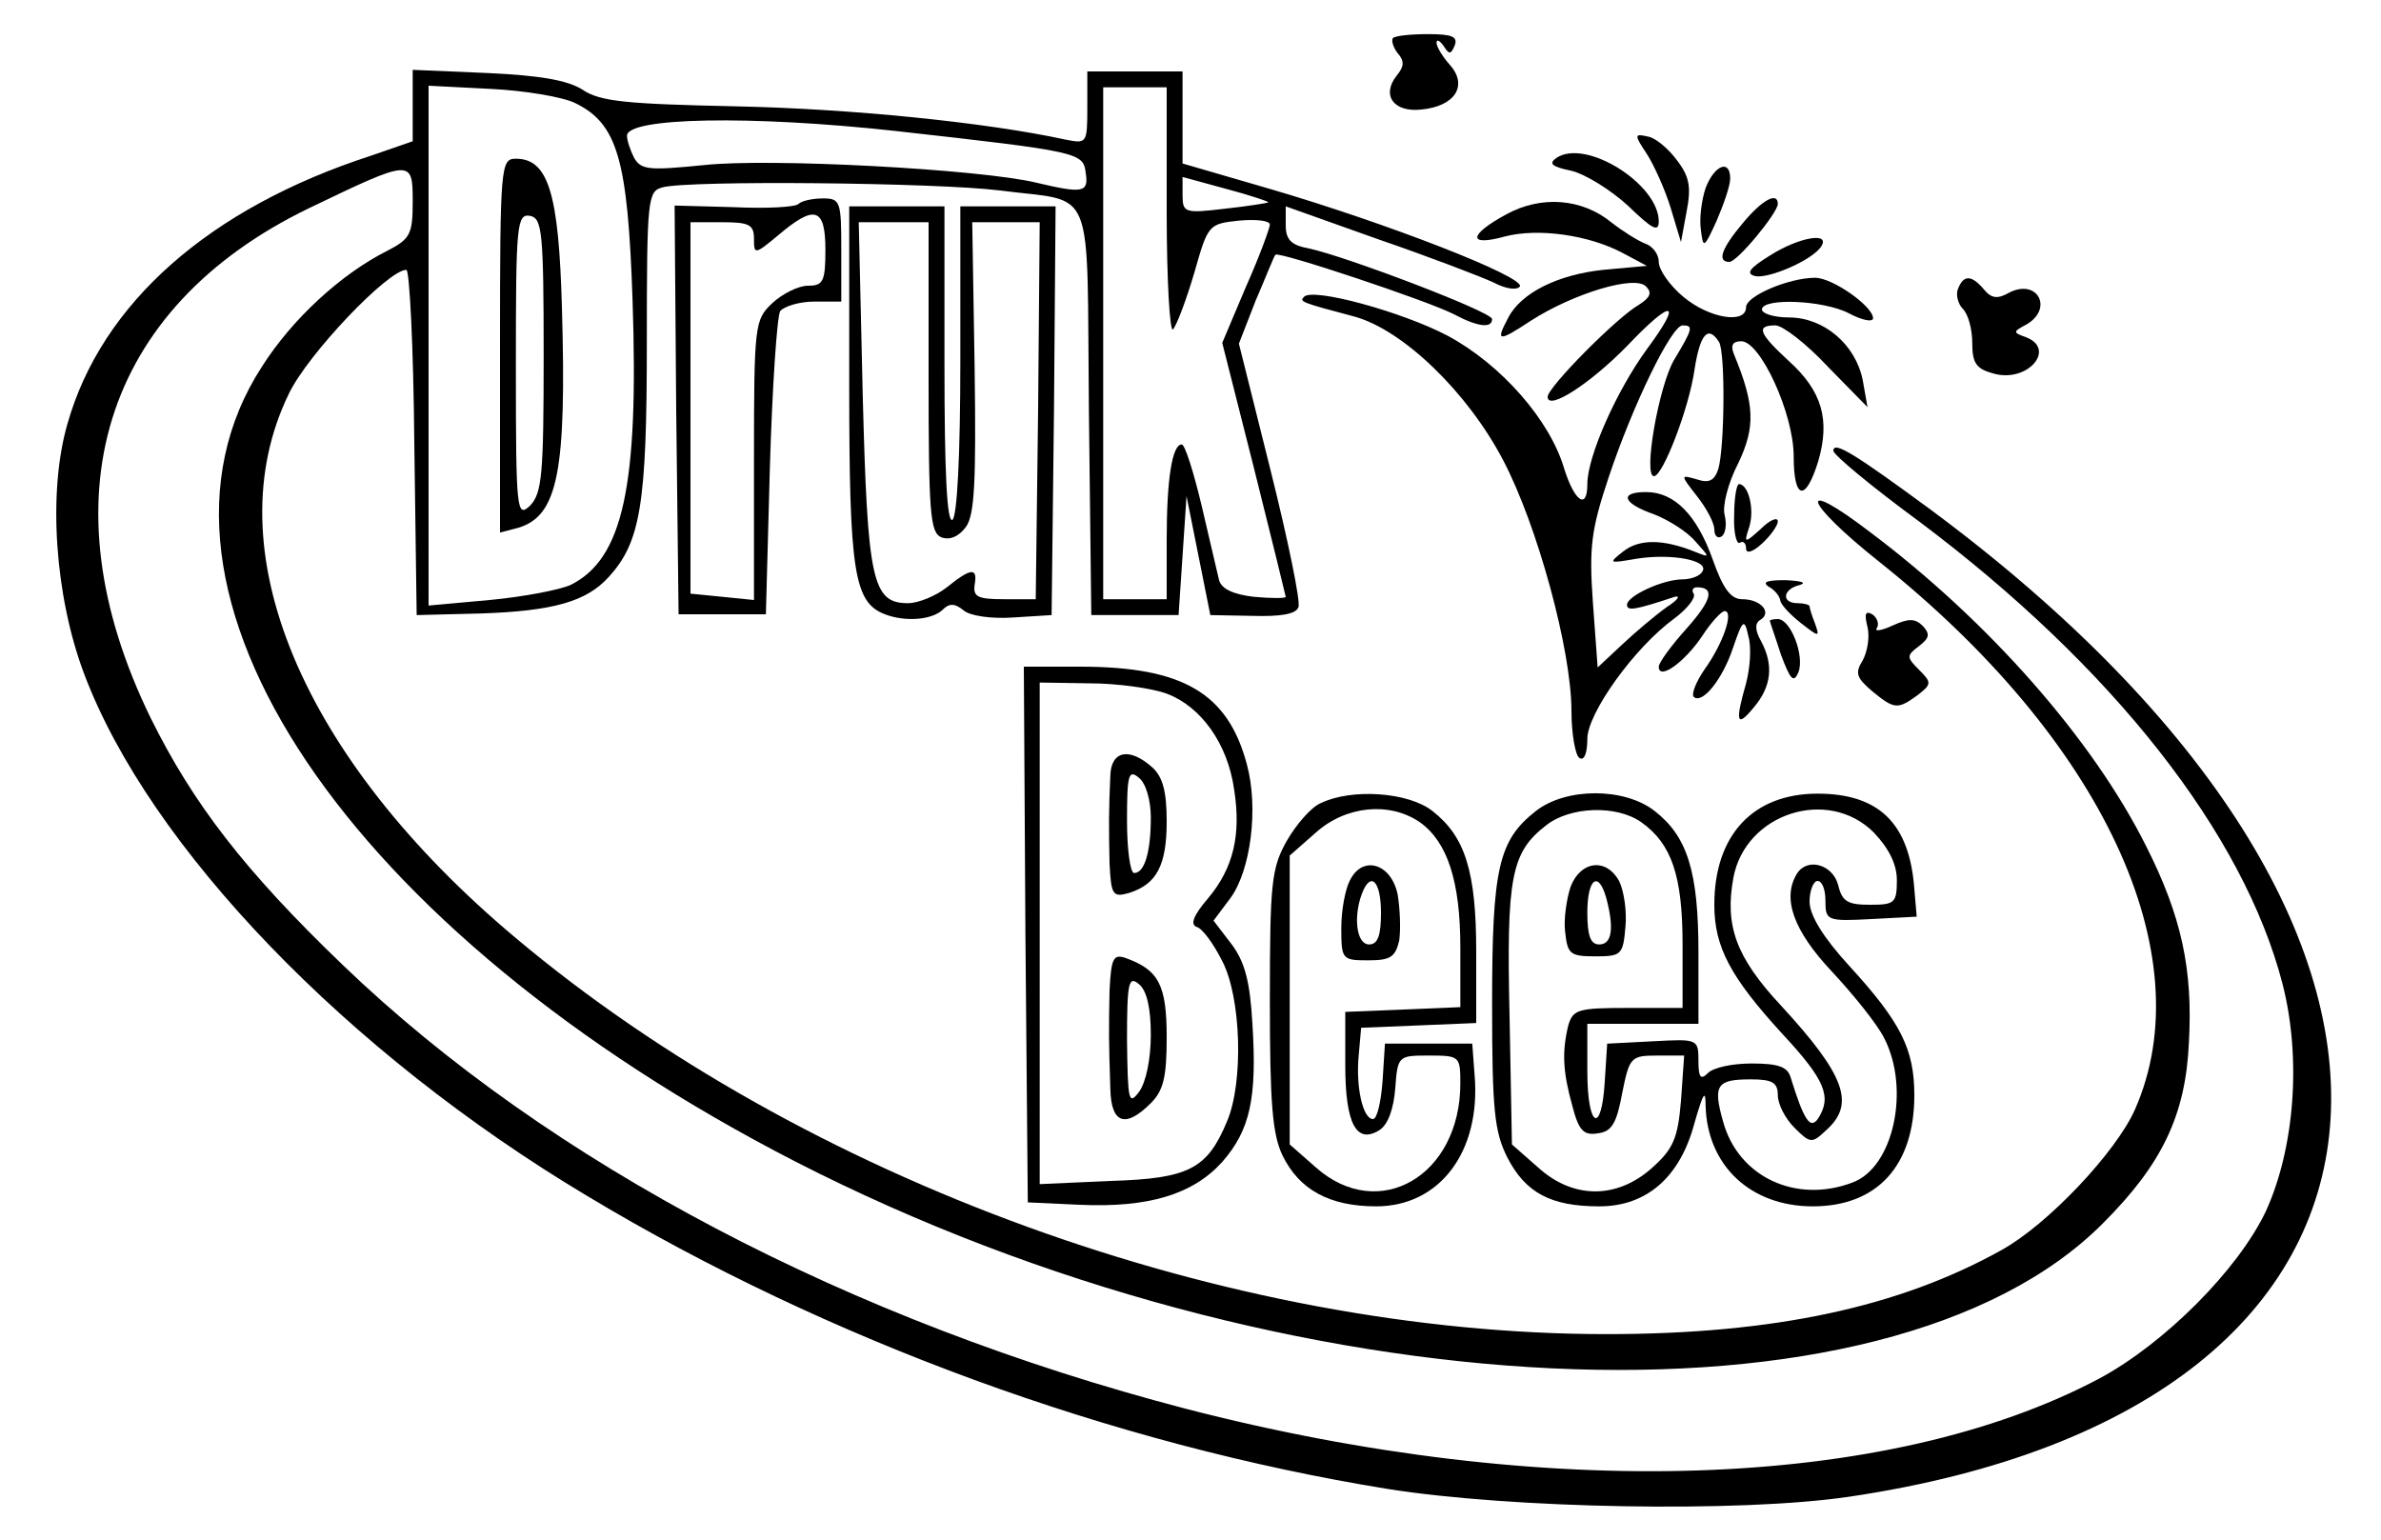
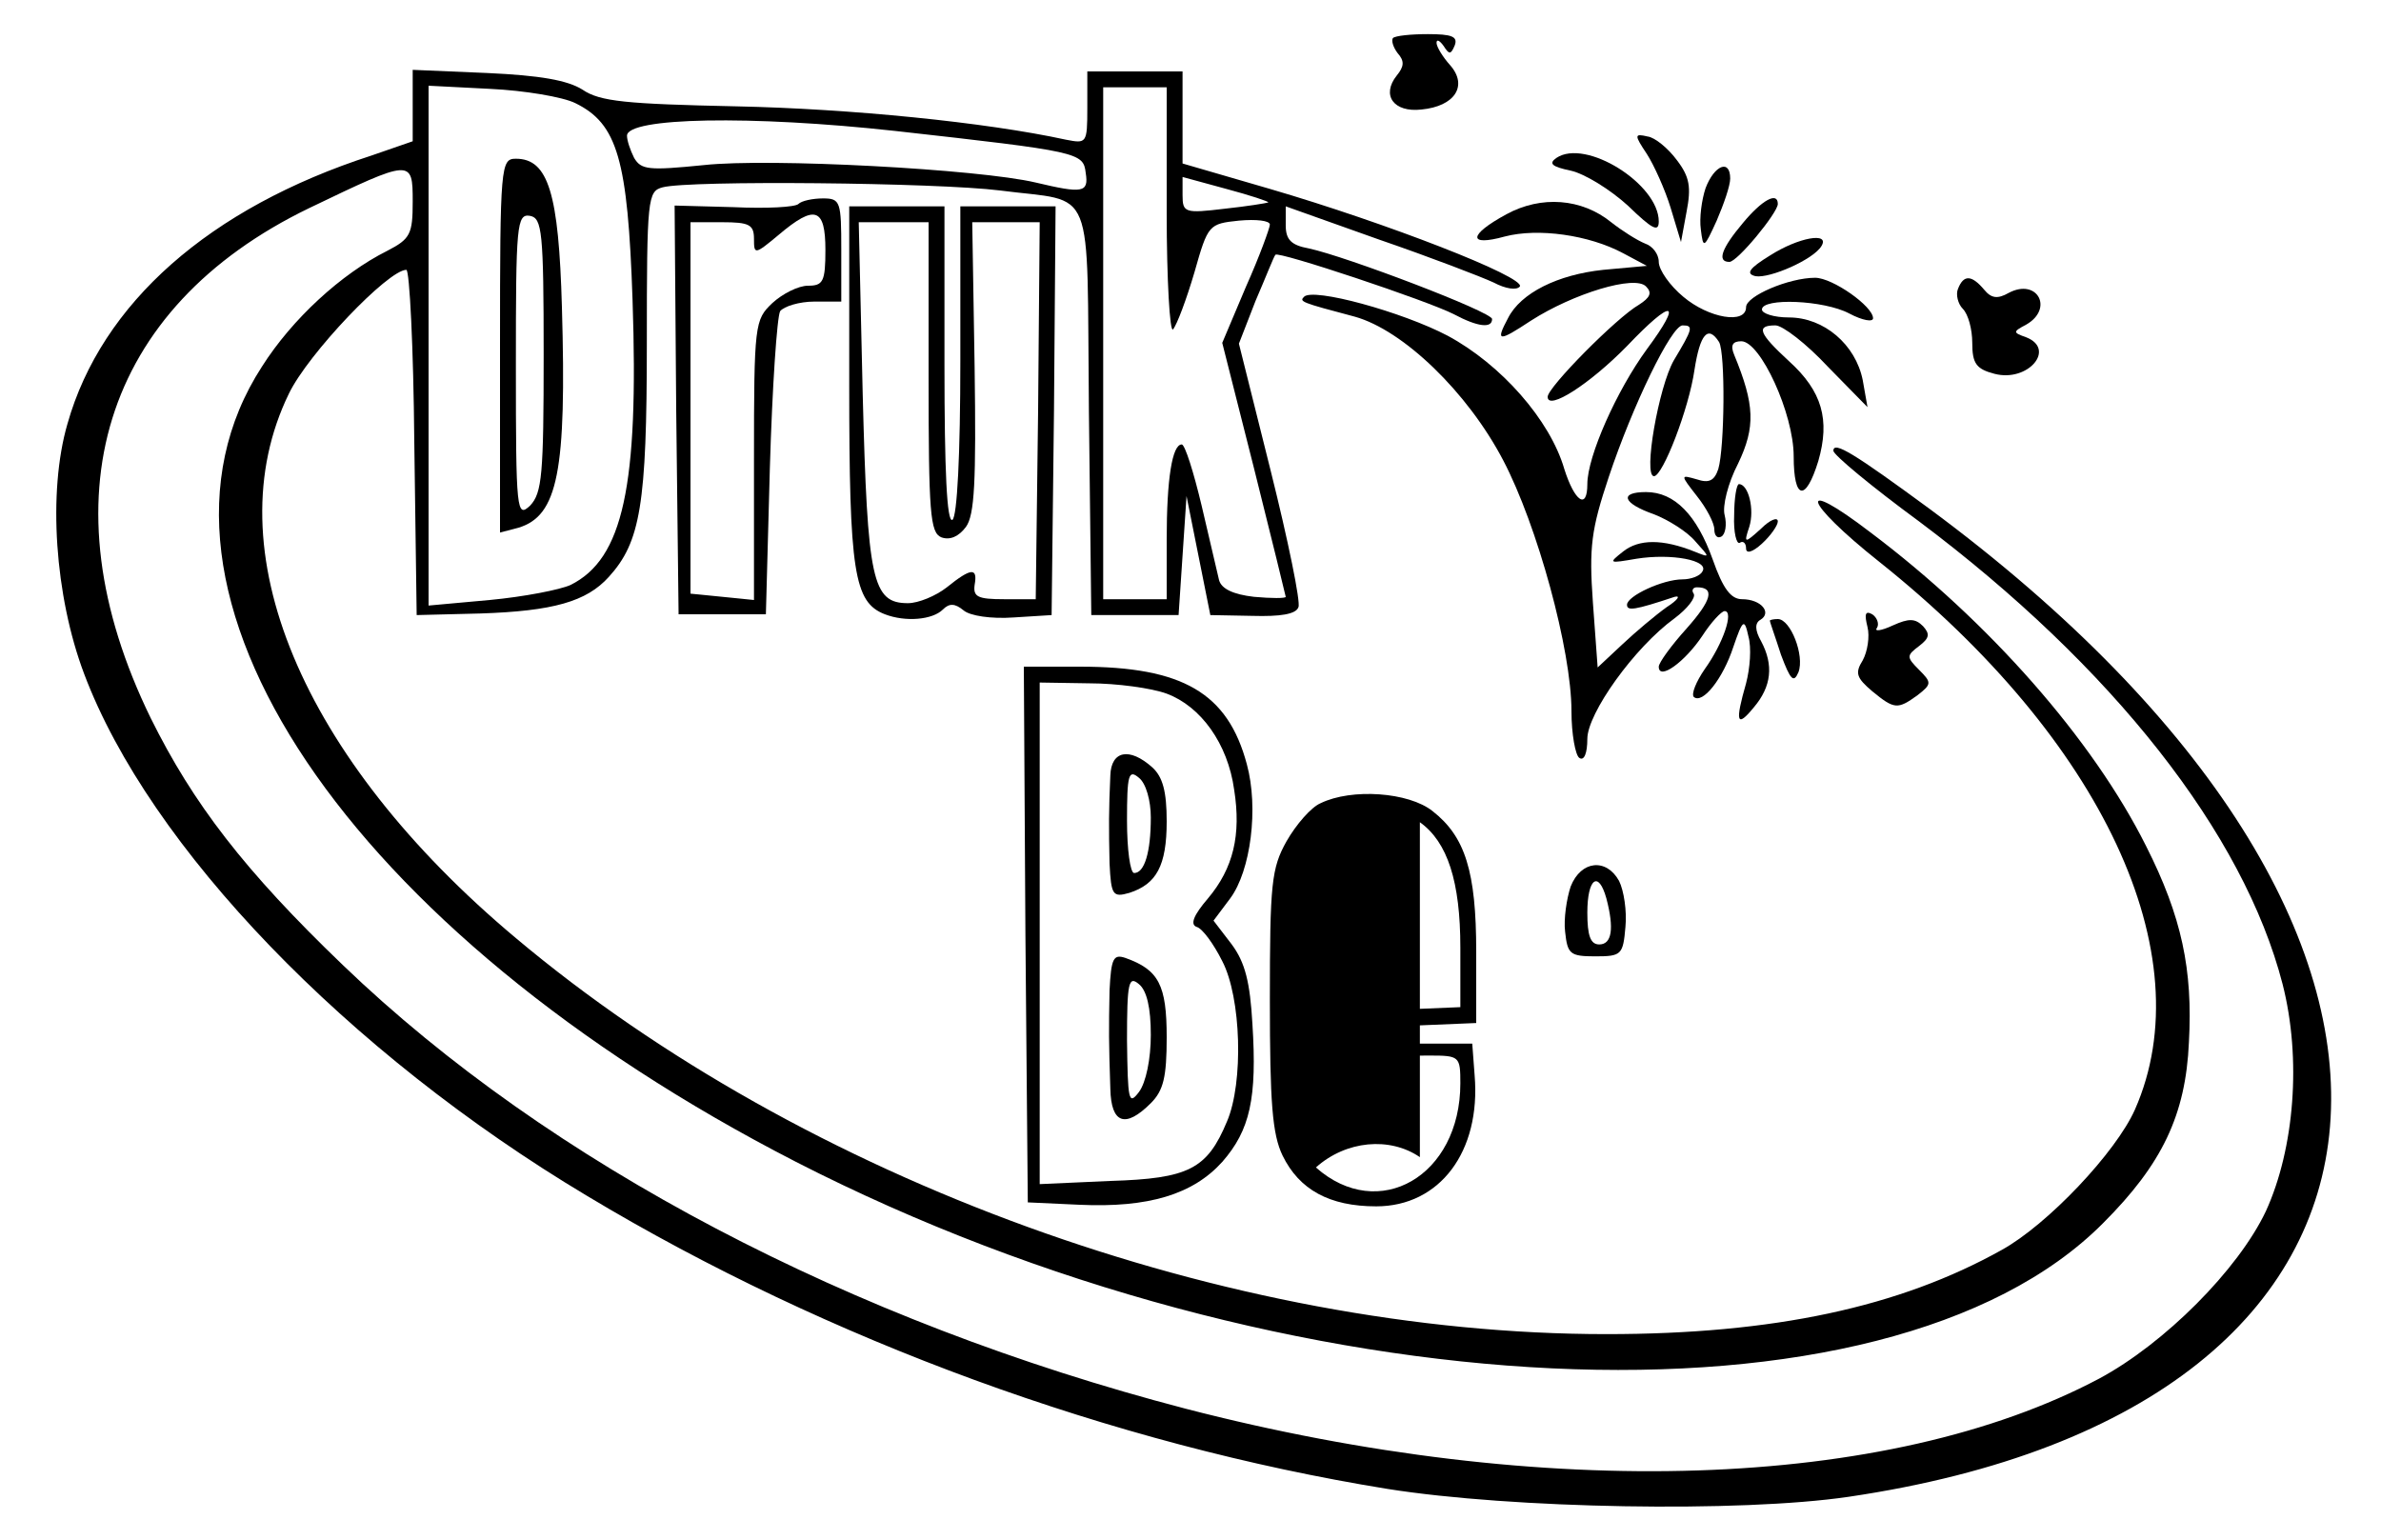
<svg xmlns="http://www.w3.org/2000/svg" version="1.0" width="300pt" height="194pt" viewBox="0 0 300 194" preserveAspectRatio="xMidYMid meet">
  <g transform="translate(0,194) scale(0.1,-0.1)" fill="#000000" stroke="none">
    <path d="M1755 1892 c-2 -3 0 -11 6 -19 9 -10 8 -17 -1 -28 -20 -25 -4 -47 31 -43 42 4 59 30 36 56 -9 10 -17 23 -17 28 0 5 4 3 9 -4 7 -11 9 -11 14 1 4 11 -4 14 -34 14 -21 0 -41 -2 -44 -5z" />
    <path d="M520 1807 l0 -45 -52 -18 c-204 -66 -340 -186 -383 -338 -25 -86 -16 -217 21 -315 82 -218 331 -477 634 -658 303 -182 662 -313 1008 -369 157 -25 445 -30 581 -10 767 113 817 716 102 1245 -94 69 -121 86 -121 73 0 -5 48 -45 108 -89 244 -183 409 -393 458 -583 24 -94 15 -207 -21 -286 -35 -74 -128 -167 -210 -211 -266 -141 -699 -155 -1151 -38 -422 110 -802 309 -1062 559 -124 119 -189 204 -242 311 -135 276 -61 517 200 643 129 62 130 62 130 8 0 -41 -3 -47 -32 -62 -58 -29 -120 -86 -158 -146 -182 -281 108 -712 673 -1002 617 -316 1374 -352 1647 -77 74 74 104 136 108 228 5 91 -9 158 -54 247 -67 134 -198 283 -347 395 -94 72 -86 40 11 -37 281 -224 408 -495 322 -690 -24 -54 -110 -145 -168 -177 -129 -72 -287 -106 -498 -106 -476 0 -1011 194 -1374 499 -271 227 -381 491 -286 686 24 50 125 156 148 156 4 0 9 -98 10 -217 l3 -218 80 2 c92 3 134 15 162 46 40 44 48 91 48 294 0 184 1 192 20 197 34 9 345 6 425 -4 122 -16 109 15 112 -278 l3 -257 55 0 55 0 5 75 5 75 15 -75 15 -75 53 -1 c35 -1 55 2 58 11 3 6 -13 84 -35 172 l-40 160 21 54 c13 30 23 56 25 58 3 5 192 -58 225 -75 30 -16 48 -18 48 -6 0 9 -184 79 -231 89 -22 4 -29 11 -29 29 l0 24 118 -42 c64 -22 129 -47 144 -54 15 -8 29 -10 33 -5 7 12 -168 80 -315 123 l-110 32 0 58 0 58 -60 0 -60 0 0 -46 c0 -45 -1 -45 -27 -40 -101 22 -272 39 -415 42 -139 3 -172 6 -194 21 -19 12 -54 18 -120 21 l-94 4 0 -45z m205 3 c53 -26 66 -71 72 -248 8 -235 -12 -326 -78 -359 -13 -6 -59 -15 -102 -19 l-77 -7 0 328 0 327 78 -4 c42 -2 91 -10 107 -18z m745 -137 c0 -86 4 -153 8 -148 5 6 17 38 27 72 17 60 18 61 56 65 22 2 39 0 39 -5 0 -4 -13 -40 -30 -78 l-30 -71 40 -158 c22 -88 40 -161 40 -162 0 -2 -18 -2 -40 0 -26 3 -41 10 -44 21 -2 9 -12 51 -22 94 -10 42 -21 77 -25 77 -12 0 -19 -43 -19 -120 l0 -75 -40 0 -40 0 0 323 0 322 40 0 40 0 0 -157z m-342 102 c232 -26 237 -27 240 -53 4 -25 -4 -26 -63 -12 -72 17 -336 31 -418 22 -70 -7 -79 -6 -88 9 -5 10 -9 22 -9 28 0 23 156 26 338 6z m470 -90 c-2 -1 -27 -5 -55 -8 -50 -6 -53 -5 -53 17 l0 23 55 -15 c30 -8 54 -16 53 -17z" />
    <path d="M630 1504 l0 -235 23 6 c50 15 61 71 55 278 -4 143 -17 187 -58 187 -19 0 -20 -8 -20 -236z m55 -11 c0 -151 -2 -174 -17 -190 -17 -16 -18 -8 -18 176 0 178 1 192 18 189 15 -3 17 -20 17 -175z" />
    <path d="M2075 1746 c9 -14 23 -45 30 -68 l13 -43 7 38 c6 31 4 44 -12 65 -11 15 -28 29 -37 30 -17 4 -17 2 -1 -22z" />
    <path d="M1961 1741 c-10 -7 -6 -11 18 -16 18 -4 50 -24 72 -44 31 -30 39 -34 39 -20 0 47 -92 105 -129 80z" />
    <path d="M2149 1703 c-5 -15 -8 -38 -6 -52 3 -25 4 -24 20 11 9 21 17 44 17 53 0 25 -20 17 -31 -12z" />
    <path d="M1006 1683 c-4 -4 -40 -6 -82 -4 l-74 2 2 -257 3 -258 55 0 55 0 5 184 c3 102 9 191 13 198 5 6 24 12 43 12 l34 0 0 65 c0 61 -1 65 -23 65 -13 0 -27 -3 -31 -7z m34 -58 c0 -40 -3 -45 -22 -45 -12 0 -32 -10 -45 -22 -22 -21 -23 -26 -23 -198 l0 -176 -40 4 -40 4 0 234 0 234 40 0 c34 0 40 -3 40 -21 0 -20 1 -20 31 5 46 39 59 34 59 -19z" />
    <path d="M1898 1670 c-48 -26 -49 -41 -2 -28 42 11 106 2 149 -21 l30 -16 -55 -5 c-57 -6 -104 -29 -120 -61 -16 -30 -12 -30 29 -3 53 34 131 58 145 43 8 -8 5 -14 -9 -23 -28 -16 -115 -104 -115 -116 0 -18 53 16 100 64 58 61 71 58 25 -4 -38 -52 -75 -135 -75 -170 0 -33 -16 -22 -29 19 -18 62 -80 132 -147 168 -57 30 -170 61 -181 49 -6 -6 -4 -7 64 -25 61 -17 142 -95 187 -181 43 -82 86 -239 86 -316 0 -29 5 -56 10 -59 6 -4 10 6 10 24 0 32 59 115 110 152 16 12 27 26 24 31 -3 4 -1 8 4 8 23 0 19 -16 -13 -52 -19 -21 -35 -43 -35 -48 0 -18 33 6 55 39 11 17 24 31 28 31 12 0 -2 -41 -25 -73 -11 -16 -17 -31 -14 -35 11 -10 37 23 50 63 12 35 14 36 19 13 4 -14 2 -40 -3 -59 -14 -49 -12 -57 10 -30 22 26 25 53 9 83 -8 14 -8 23 -1 27 15 9 1 26 -23 26 -14 0 -24 13 -37 50 -20 56 -48 85 -84 85 -34 0 -30 -14 10 -28 18 -7 42 -22 52 -34 19 -21 19 -21 -1 -13 -40 16 -70 16 -90 0 -19 -15 -18 -15 17 -9 44 7 92 -2 83 -16 -3 -6 -15 -10 -25 -10 -25 0 -70 -21 -70 -32 0 -8 9 -7 60 10 8 2 4 -4 -10 -13 -14 -10 -39 -31 -56 -47 l-31 -29 -6 82 c-5 70 -2 92 20 158 30 90 79 191 93 191 14 0 13 -4 -11 -44 -19 -33 -39 -146 -25 -146 11 0 44 85 51 134 7 45 17 57 31 35 8 -14 7 -133 -1 -160 -5 -15 -12 -18 -27 -13 -21 6 -21 6 0 -21 12 -15 22 -34 22 -42 0 -8 4 -12 9 -9 5 3 7 15 4 27 -3 11 4 40 17 65 22 46 21 74 -5 137 -5 12 -2 17 9 17 24 0 66 -91 66 -145 0 -55 15 -58 31 -6 15 52 5 88 -37 126 -38 35 -42 45 -17 45 9 0 39 -23 66 -52 l50 -51 -6 34 c-9 45 -49 79 -93 79 -19 0 -34 5 -34 10 0 15 78 12 110 -5 17 -9 30 -11 30 -6 0 15 -51 51 -73 51 -33 0 -87 -23 -87 -37 0 -22 -47 -14 -79 13 -17 14 -31 34 -31 44 0 10 -8 20 -17 23 -10 4 -29 16 -43 27 -37 30 -88 34 -132 10z" />
    <path d="M2196 1659 c-27 -32 -33 -49 -17 -49 10 0 61 62 61 73 0 16 -20 5 -44 -24z" />
    <path d="M1070 1455 c0 -236 6 -274 45 -289 26 -10 60 -7 73 6 8 8 15 8 26 -1 8 -7 35 -11 63 -9 l48 3 3 258 2 257 -60 0 -60 0 0 -194 c0 -119 -4 -197 -10 -201 -7 -4 -10 63 -10 194 l0 201 -60 0 -60 0 0 -225z m100 10 c0 -172 2 -196 16 -202 11 -4 22 1 31 13 11 15 13 57 11 201 l-3 183 43 0 42 0 -2 -237 -3 -238 -40 0 c-33 0 -39 3 -37 18 4 22 -4 22 -35 -3 -14 -11 -36 -20 -49 -20 -45 0 -51 28 -57 263 l-5 217 44 0 44 0 0 -195z" />
    <path d="M2230 1618 c-26 -16 -31 -23 -18 -26 18 -3 73 21 83 38 11 18 -29 11 -65 -12z" />
    <path d="M2467 1576 c-3 -7 0 -19 6 -25 7 -7 12 -26 12 -43 0 -26 5 -33 28 -39 42 -11 78 31 40 46 -17 6 -17 7 0 16 35 20 14 59 -22 40 -14 -8 -22 -7 -31 4 -16 19 -26 19 -33 1z" />
    <path d="M2185 1291 c-1 -22 3 -37 7 -35 4 3 8 0 8 -7 0 -7 8 -5 20 6 11 10 20 23 20 28 0 6 -10 2 -21 -9 -21 -19 -22 -19 -15 2 7 22 -1 54 -13 54 -3 0 -6 -18 -6 -39z" />
-     <path d="M2228 1201 c8 -4 14 -12 15 -17 0 -5 12 -18 26 -29 23 -18 24 -18 18 -1 -4 10 -7 20 -7 22 0 2 -7 4 -15 4 -21 0 -19 18 3 23 9 3 1 5 -18 6 -23 0 -30 -2 -22 -8z" />
    <path d="M2353 1150 c3 -12 0 -31 -6 -42 -10 -16 -8 -22 12 -39 28 -23 32 -23 57 -5 18 14 18 16 2 32 -16 16 -16 18 0 30 13 10 14 15 5 25 -10 10 -18 10 -38 1 -15 -7 -24 -8 -20 -3 3 5 0 13 -6 17 -9 5 -10 0 -6 -16z" />
    <path d="M2230 1158 c0 -2 7 -21 14 -43 12 -32 16 -36 22 -22 8 21 -10 67 -26 67 -5 0 -10 -1 -10 -2z" />
    <path d="M1292 763 l3 -338 65 -3 c87 -4 143 13 180 54 35 40 44 80 38 174 -3 52 -9 77 -26 100 l-23 30 21 28 c26 35 36 114 21 169 -24 90 -81 123 -210 123 l-71 0 2 -337z m178 303 c43 -16 77 -63 85 -121 9 -57 -1 -99 -33 -137 -18 -21 -23 -33 -14 -36 7 -2 21 -21 32 -43 24 -46 27 -153 6 -202 -25 -60 -48 -72 -147 -75 l-89 -4 0 316 0 316 63 -1 c34 0 78 -6 97 -13z" />
    <path d="M1399 963 c-2 -44 -2 -65 -1 -111 2 -40 4 -43 25 -37 34 11 47 34 47 90 0 38 -5 56 -18 68 -29 26 -52 21 -53 -10z m51 -53 c0 -44 -8 -70 -21 -70 -5 0 -9 30 -9 66 0 58 2 65 15 54 9 -7 15 -29 15 -50z" />
    <path d="M1398 692 c-1 -50 -1 -64 1 -124 1 -44 19 -50 51 -18 16 16 20 33 20 83 0 66 -10 85 -52 100 -15 5 -18 0 -20 -41z m52 -56 c0 -30 -6 -60 -15 -72 -13 -17 -14 -11 -15 65 0 73 2 82 15 71 10 -8 15 -30 15 -64z" />
-     <path d="M1664 928 c-12 -5 -31 -27 -43 -48 -19 -34 -21 -53 -21 -200 0 -129 3 -169 16 -196 21 -43 59 -64 118 -64 80 0 132 69 124 165 l-3 40 -55 0 -55 0 -3 -47 c-2 -27 -7 -48 -12 -48 -13 0 -22 41 -18 81 l3 34 73 3 72 3 0 90 c0 101 -14 145 -55 177 -30 24 -102 29 -141 10z m125 -24 c35 -25 51 -75 51 -158 l0 -75 -72 -3 -73 -3 0 -67 c0 -74 14 -100 43 -82 11 7 18 27 20 53 3 41 4 41 43 41 38 0 39 -1 39 -35 0 -117 -103 -176 -182 -106 l-33 29 0 182 0 182 33 29 c38 34 93 39 131 13z" />
+     <path d="M1664 928 c-12 -5 -31 -27 -43 -48 -19 -34 -21 -53 -21 -200 0 -129 3 -169 16 -196 21 -43 59 -64 118 -64 80 0 132 69 124 165 l-3 40 -55 0 -55 0 -3 -47 c-2 -27 -7 -48 -12 -48 -13 0 -22 41 -18 81 l3 34 73 3 72 3 0 90 c0 101 -14 145 -55 177 -30 24 -102 29 -141 10z m125 -24 c35 -25 51 -75 51 -158 l0 -75 -72 -3 -73 -3 0 -67 c0 -74 14 -100 43 -82 11 7 18 27 20 53 3 41 4 41 43 41 38 0 39 -1 39 -35 0 -117 -103 -176 -182 -106 c38 34 93 39 131 13z" />
    <path d="M1701 831 c-6 -11 -11 -38 -11 -60 0 -40 1 -41 34 -41 28 0 34 4 39 25 2 14 1 40 -2 58 -8 39 -44 50 -60 18z m39 -41 c0 -29 -4 -40 -15 -40 -16 0 -20 35 -9 64 11 29 24 16 24 -24z" />
-     <path d="M1935 918 c-47 -37 -55 -72 -55 -243 0 -134 3 -161 19 -193 23 -45 55 -62 116 -62 60 0 102 37 120 105 11 38 14 43 14 22 2 -76 57 -127 135 -127 81 0 128 51 128 140 0 58 -17 92 -82 163 -33 36 -50 64 -50 81 0 14 5 26 10 26 6 0 10 -11 10 -25 0 -25 2 -26 58 -23 l57 3 -3 35 c-6 82 -44 120 -122 120 -81 0 -130 -52 -130 -140 0 -53 20 -91 86 -163 54 -58 62 -79 45 -106 -10 -15 -18 -3 -35 52 -4 13 -16 17 -49 17 -24 0 -48 -5 -55 -12 -9 -9 -12 -6 -12 15 0 28 -1 28 -57 25 l-58 -3 -3 -47 c-4 -69 -22 -59 -22 12 l0 60 70 0 70 0 0 90 c0 102 -14 146 -55 178 -38 30 -112 30 -150 0z m133 -14 c38 -27 52 -67 52 -154 l0 -80 -69 0 c-63 0 -69 -2 -75 -22 -8 -33 -7 -58 5 -101 8 -31 14 -38 32 -35 18 2 24 13 31 51 9 45 11 47 44 47 l34 0 -4 -57 c-4 -48 -10 -61 -37 -85 -44 -39 -99 -39 -143 1 l-33 29 -3 162 c-4 175 2 206 46 240 30 24 89 26 120 4z m293 -13 c19 -20 29 -40 29 -60 0 -29 -3 -31 -34 -31 -28 0 -35 4 -40 25 -7 26 -39 35 -52 14 -19 -31 -4 -72 44 -123 27 -29 57 -66 66 -84 33 -64 12 -163 -40 -182 -71 -27 -144 7 -163 77 -13 46 -8 53 35 53 27 0 34 -4 34 -20 0 -11 9 -29 21 -41 20 -20 22 -20 40 -3 37 33 24 69 -57 157 -57 61 -71 101 -60 161 15 81 119 115 177 57z" />
    <path d="M1979 823 c-5 -15 -9 -41 -7 -57 3 -28 6 -31 38 -31 33 0 35 2 38 37 2 20 -2 46 -8 58 -16 29 -48 26 -61 -7z m45 -15 c10 -38 7 -58 -9 -58 -11 0 -15 11 -15 40 0 43 14 54 24 18z" />
  </g>
</svg>